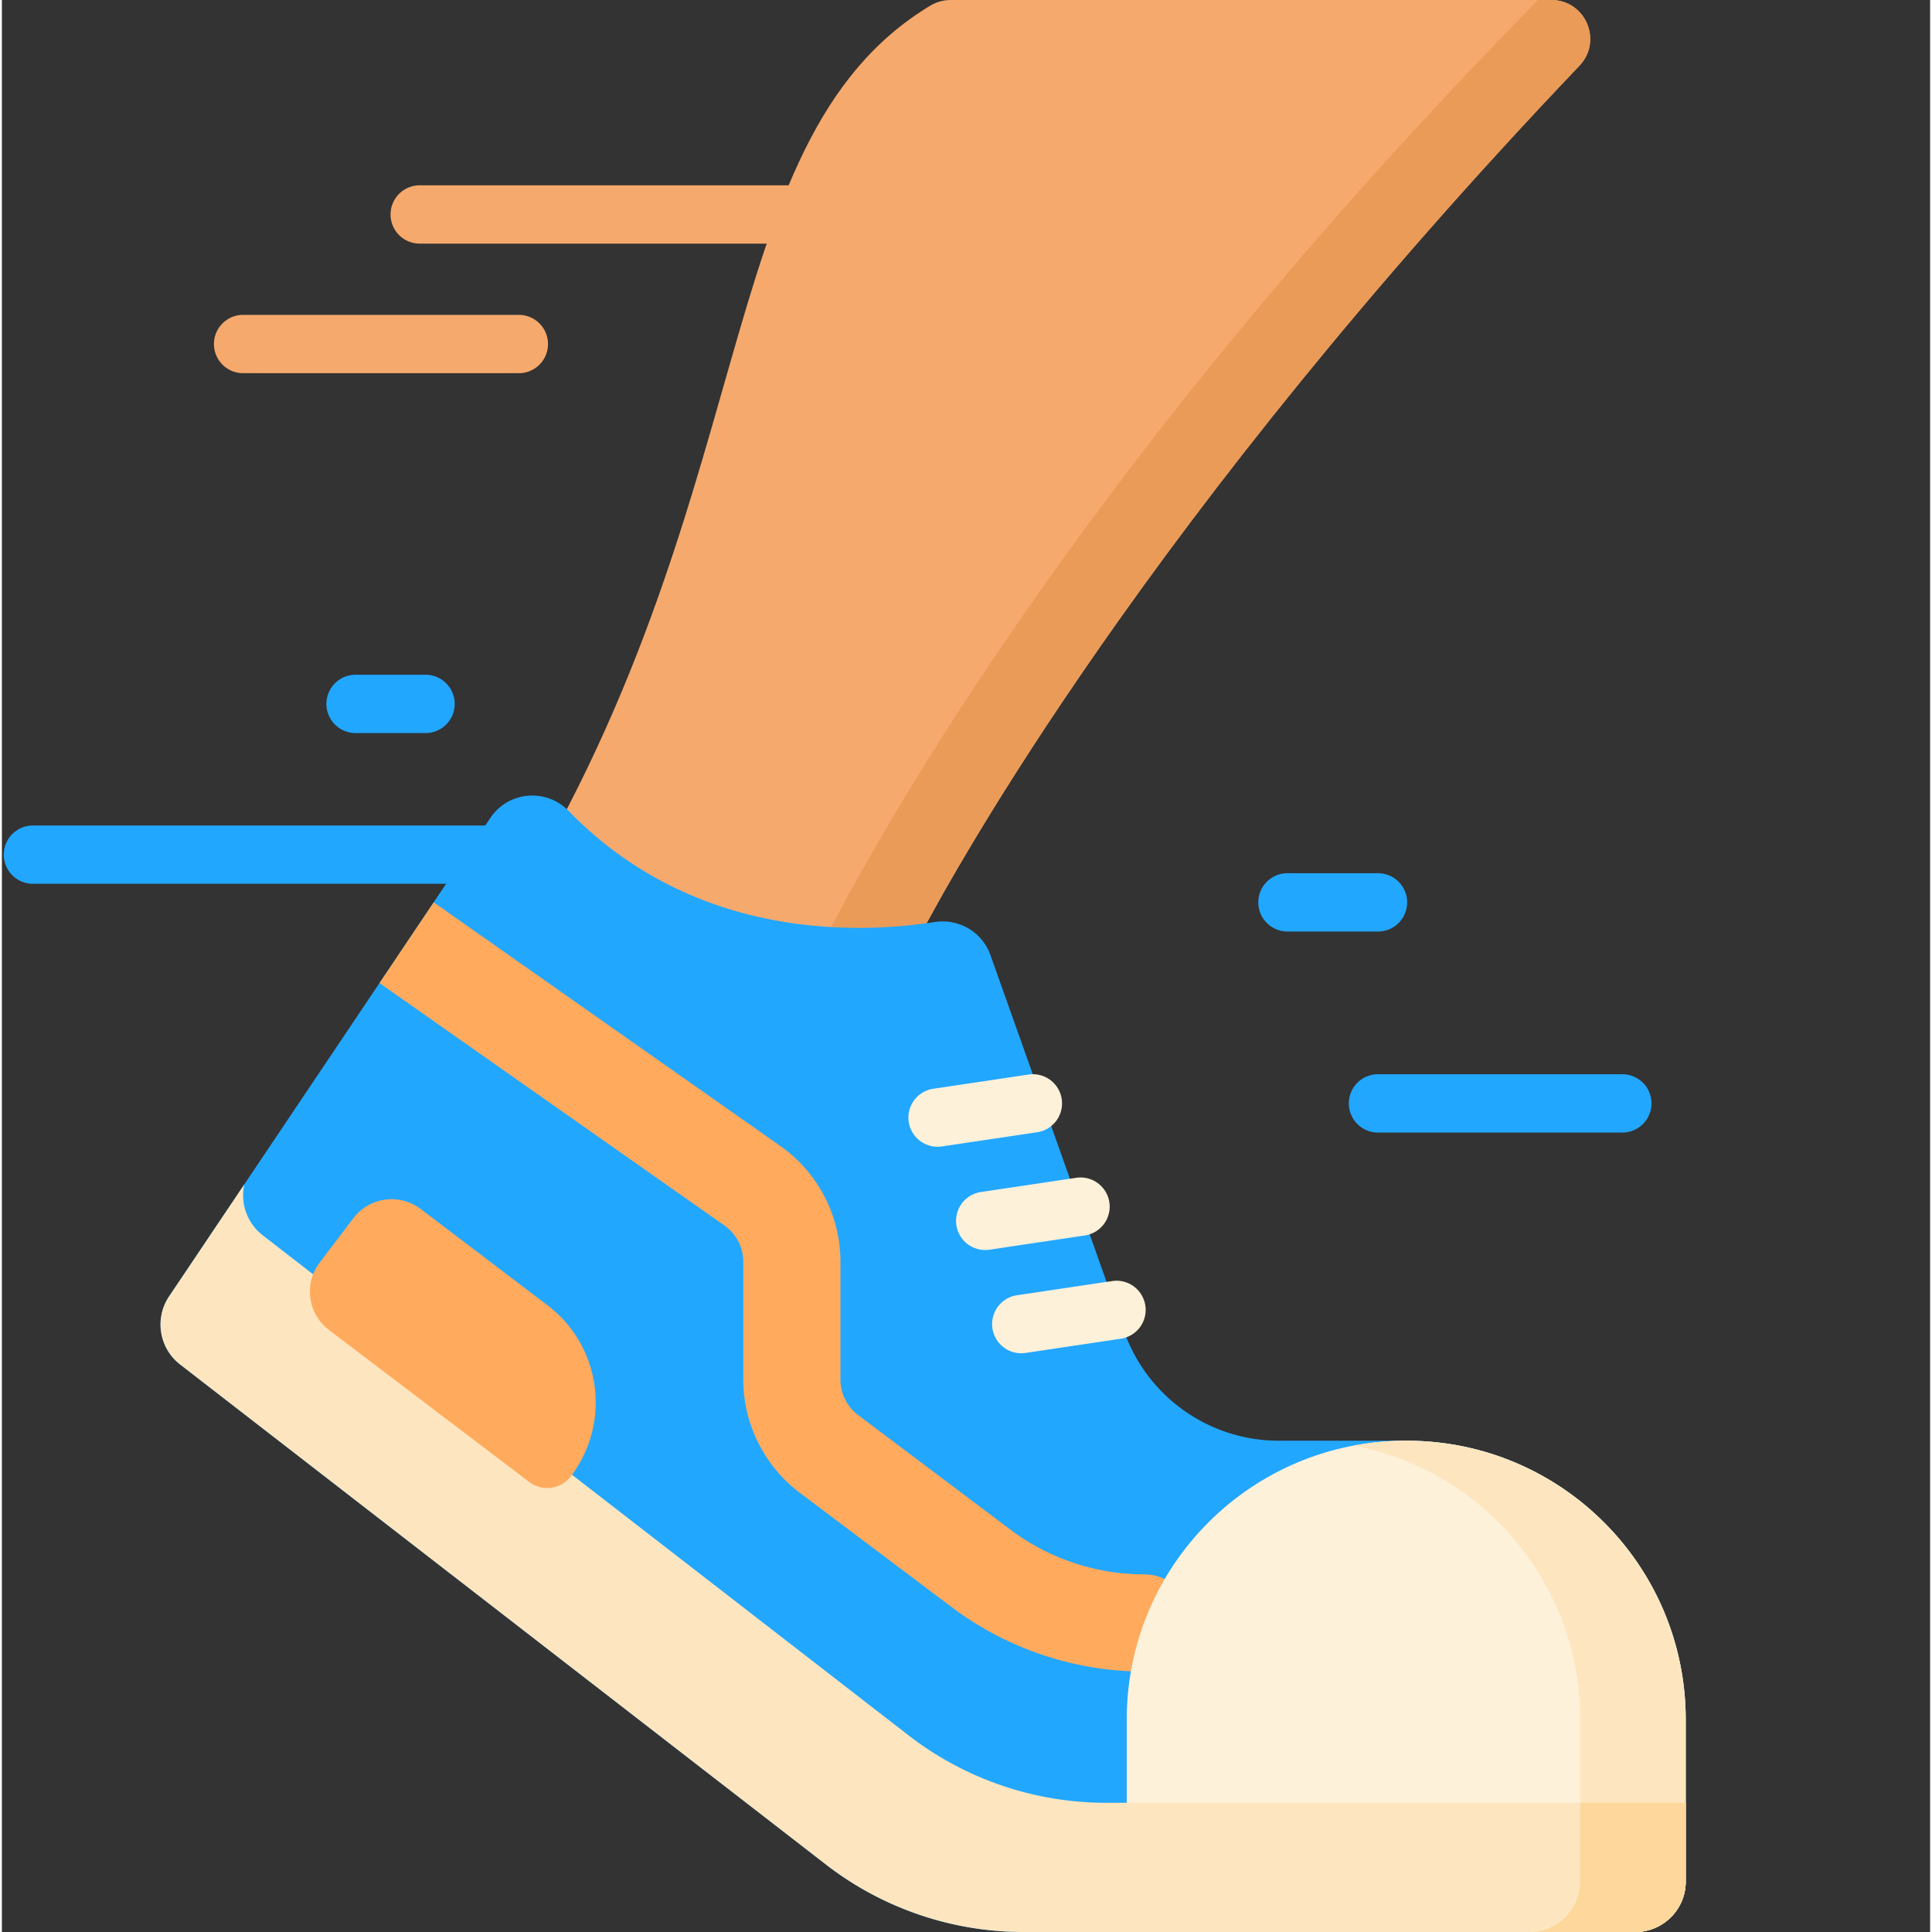
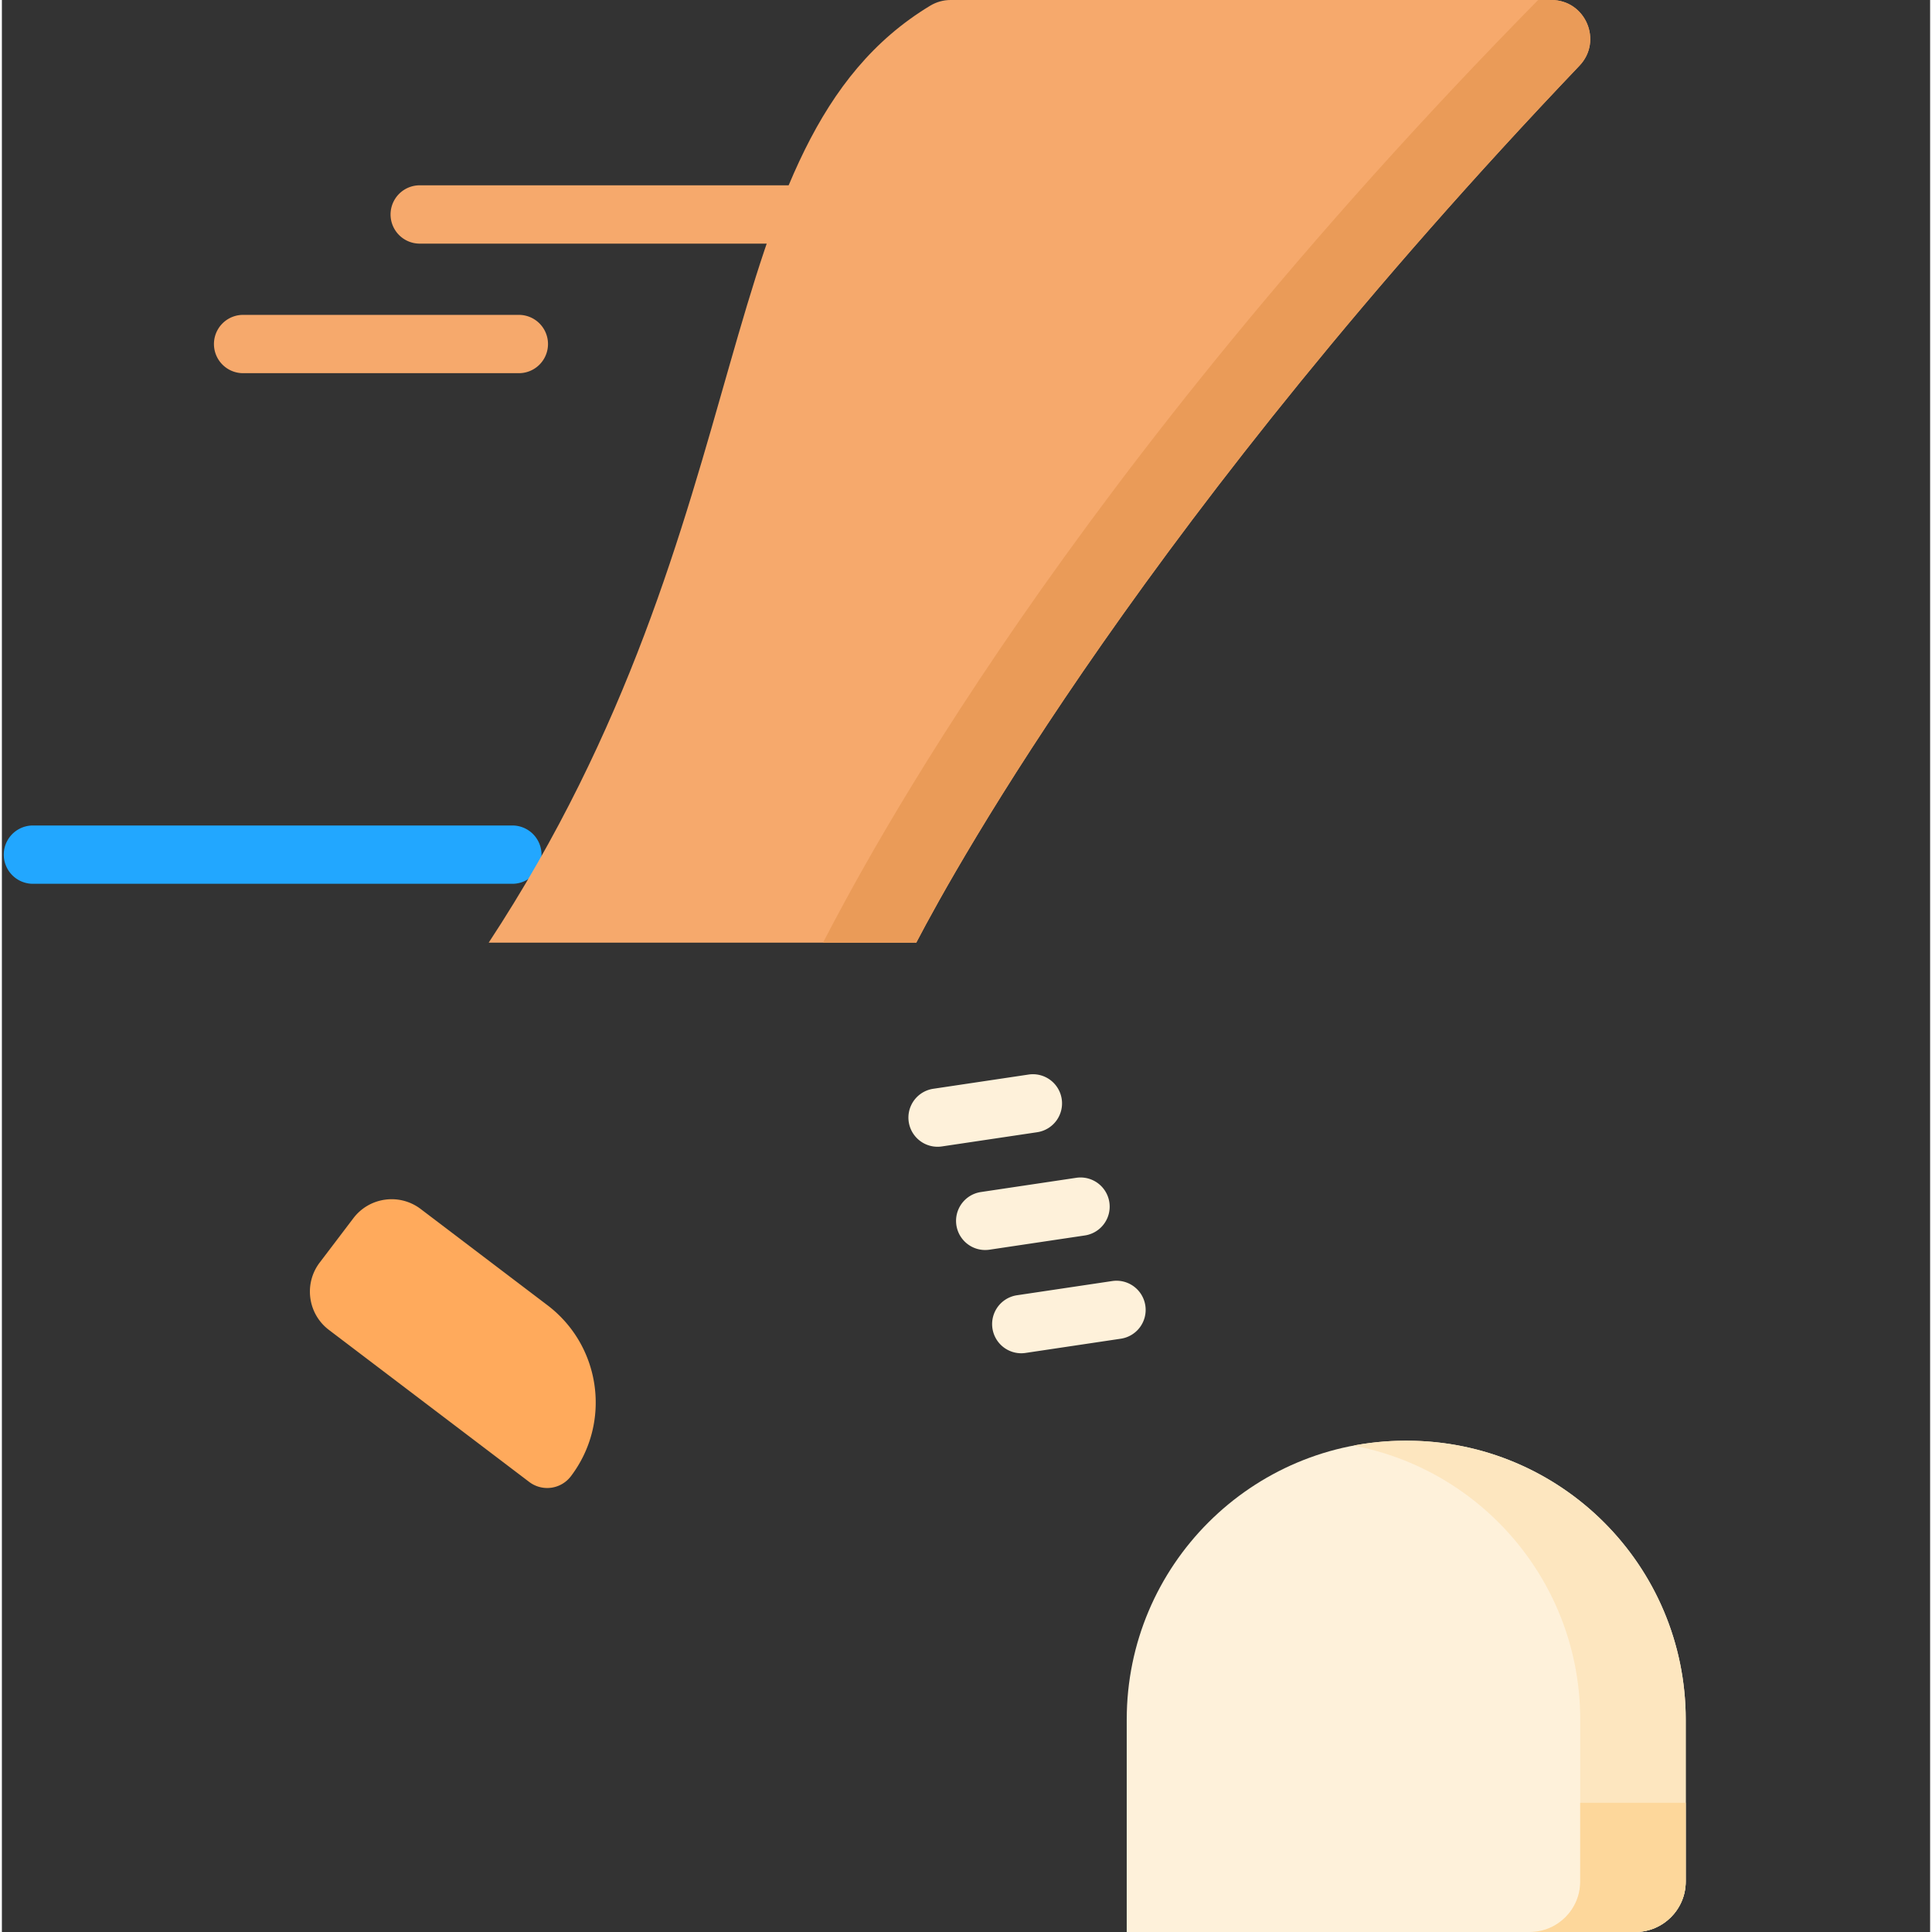
<svg xmlns="http://www.w3.org/2000/svg" version="1.1" width="32" height="32" viewBox="0 0 511 512" xml:space="preserve">
  <rect x="0" y="0" width="511" height="512" fill="#333333" stroke="none" />
  <g>
    <path fill="#22a7ff" d="M135.281 234.215H8.227a7.726 7.726 0 1 1 0-15.453H135.28a7.726 7.726 0 1 1 0 15.453zm0 0" opacity="1" data-original="#22a7ff" />
    <path fill="#f6a96c" d="M242.316 249.82c10.907-20.914 62.278-113.347 175.75-232.402C424.32 10.859 419.688 0 410.621 0H251.395c-1.891 0-3.747.523-5.368 1.5-60.285 36.367-42.593 135.031-117.023 248.32zm0 0" opacity="1" data-original="#f6a96c" />
    <path fill="#ea9b58" d="M418.066 17.418C304.59 136.473 253.22 228.906 242.32 249.82h-24.722C229.02 227.898 281.828 127.383 407.118 0h3.503c9.063 0 13.7 10.86 7.445 17.418zm0 0" opacity="1" data-original="#ea9b58" />
-     <path fill="#22a7ff" d="M446.234 455.71v42.907c0 7.387-5.996 13.383-13.382 13.383H270.703a85.532 85.532 0 0 1-52.355-17.906L88.547 393.59l-41.313-31.985c-5.574-4.316-6.84-12.21-2.925-18.05l55.765-83.043 14.348-21.375 15.043-22.399c4.75-7.066 14.781-7.93 20.726-1.832 33.368 34.348 77.059 32.555 97.032 29.442 6.386-.989 12.57 2.648 14.742 8.726l35.469 99.817c6.164 17.336 22.562 28.914 40.96 28.914h33.934c40.805 0 73.906 33.082 73.906 73.906zm0 0" opacity="1" data-original="#22a7ff" />
-     <path fill="#ffaa5c" d="M315.535 430.102c0 7.109-5.77 12.875-12.879 12.875-18.21 0-36.25-6.028-50.808-16.977l-40.414-30.41c-9.364-7.047-14.957-18.254-14.957-29.977v-31.226c0-3.82-1.864-7.426-4.997-9.621l-91.406-64.254 14.348-21.375c.082.043.168.093.238.144l91.637 64.418a37.55 37.55 0 0 1 15.933 30.688v31.226a11.81 11.81 0 0 0 4.688 9.395l40.414 30.41c10.117 7.613 22.664 11.805 35.324 11.805 7.11 0 12.88 5.77 12.88 12.879zm0 0" opacity="1" data-original="#ffaa5c" />
    <path d="m110.219 245.602.054.039zm0 0" fill="#000000" opacity="1" data-original="#000000" />
    <path fill="#fef1da" d="M446.234 455.71v42.907c0 7.387-5.996 13.383-13.382 13.383H298.094v-56.29c0-40.823 33.101-73.905 73.906-73.905h.328c40.805 0 73.906 33.082 73.906 73.906zm0 0" opacity="1" data-original="#fef1da" />
    <path fill="#fde6bf" d="M446.234 455.71v42.907c0 7.387-5.996 13.383-13.382 13.383h-27.957c7.382 0 13.378-5.996 13.378-13.383v-42.906c0-36.098-25.875-66.149-60.09-72.606a73.543 73.543 0 0 1 13.817-1.3h.328c40.805 0 73.906 33.082 73.906 73.906zm0 0" opacity="1" data-original="#fde6bf" />
-     <path fill="#fde6bf" d="M446.234 477.758v20.86c0 7.386-5.996 13.382-13.382 13.382H270.703a85.532 85.532 0 0 1-52.355-17.906L47.234 361.605c-5.574-4.316-6.84-12.21-2.925-18.05l19.933-29.68a13.389 13.389 0 0 0 4.875 13.484L240.23 459.852a85.53 85.53 0 0 0 52.352 17.906zm0 0" opacity="1" data-original="#fde6bf" />
    <path fill="#fdd79b" d="M446.234 477.758v20.86c0 7.386-5.996 13.382-13.382 13.382h-27.957c7.382 0 13.378-5.996 13.378-13.383v-20.86zm0 0" opacity="1" data-original="#fdd79b" />
    <path fill="#ffaa5c" d="m139.754 392.734-53.09-40.296c-5.602-4.254-6.695-12.239-2.445-17.84l8.926-11.758c4.25-5.602 12.238-6.695 17.84-2.445l33.593 25.5c14.23 10.8 17.012 31.093 6.211 45.328a7.877 7.877 0 0 1-11.035 1.511zm0 0" opacity="1" data-original="#ffaa5c" />
    <path fill="#fef1da" d="M270.125 358.629a7.729 7.729 0 0 1-1.129-15.371l25.25-3.766a7.727 7.727 0 0 1 8.781 6.5 7.722 7.722 0 0 1-6.5 8.781l-25.25 3.77a7.704 7.704 0 0 1-1.152.086zM260.59 331.266a7.725 7.725 0 0 1-1.129-15.367l25.25-3.77a7.725 7.725 0 1 1 2.281 15.281l-25.254 3.77c-.383.058-.77.086-1.148.086zM247.965 303.902a7.725 7.725 0 0 1-1.129-15.367l25.25-3.77a7.725 7.725 0 0 1 8.781 6.5 7.73 7.73 0 0 1-6.5 8.786l-25.254 3.765c-.386.059-.77.086-1.148.086zm0 0" opacity="1" data-original="#fef1da" />
    <path fill="#f6a96c" d="M209.055 64.563H110.73a7.726 7.726 0 1 1 0-15.454h98.325a7.726 7.726 0 1 1 0 15.453zM137 98.898H63.926a7.726 7.726 0 1 1 0-15.453H137a7.726 7.726 0 1 1 0 15.453zm0 0" opacity="1" data-original="#f6a96c" />
    <g fill="#22a7ff">
-       <path d="M112.273 194.27H93.73a7.726 7.726 0 1 1 0-15.454h18.543a7.729 7.729 0 0 1 7.727 7.727 7.724 7.724 0 0 1-7.727 7.727zM364.684 246.863h-23.996a7.726 7.726 0 0 1-7.727-7.726 7.724 7.724 0 0 1 7.726-7.727h23.997a7.726 7.726 0 1 1 0 15.453zM429.434 300.137h-64.75a7.726 7.726 0 0 1-7.727-7.727 7.724 7.724 0 0 1 7.727-7.726h64.75a7.726 7.726 0 1 1 0 15.453zm0 0" fill="#22a7ff" opacity="1" data-original="#22a7ff" />
-     </g>
+       </g>
  </g>
</svg>